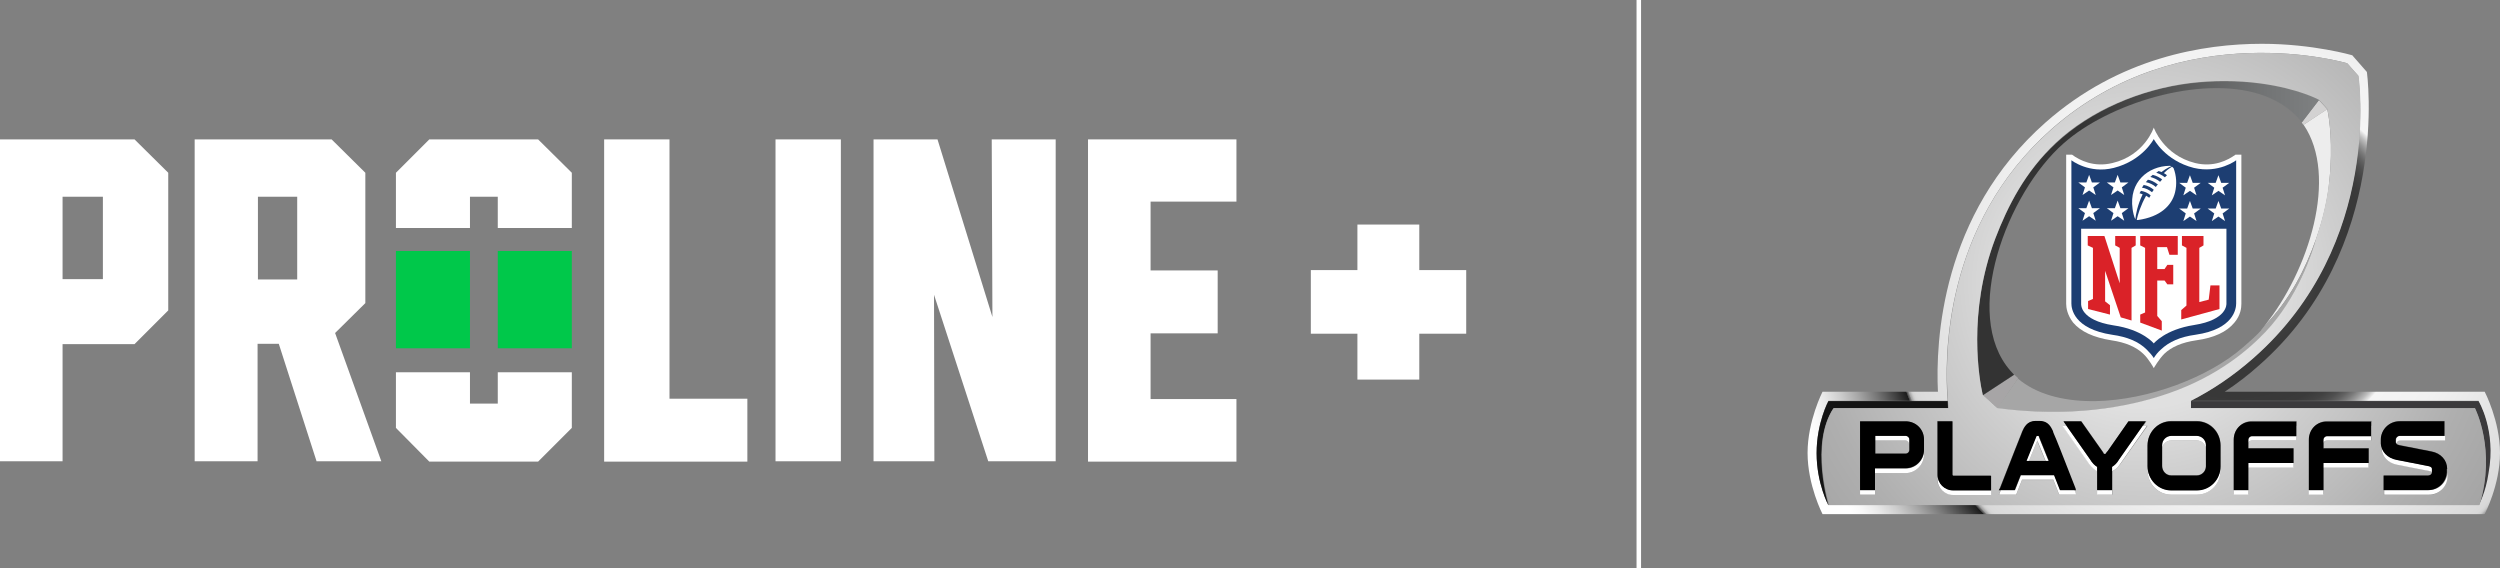
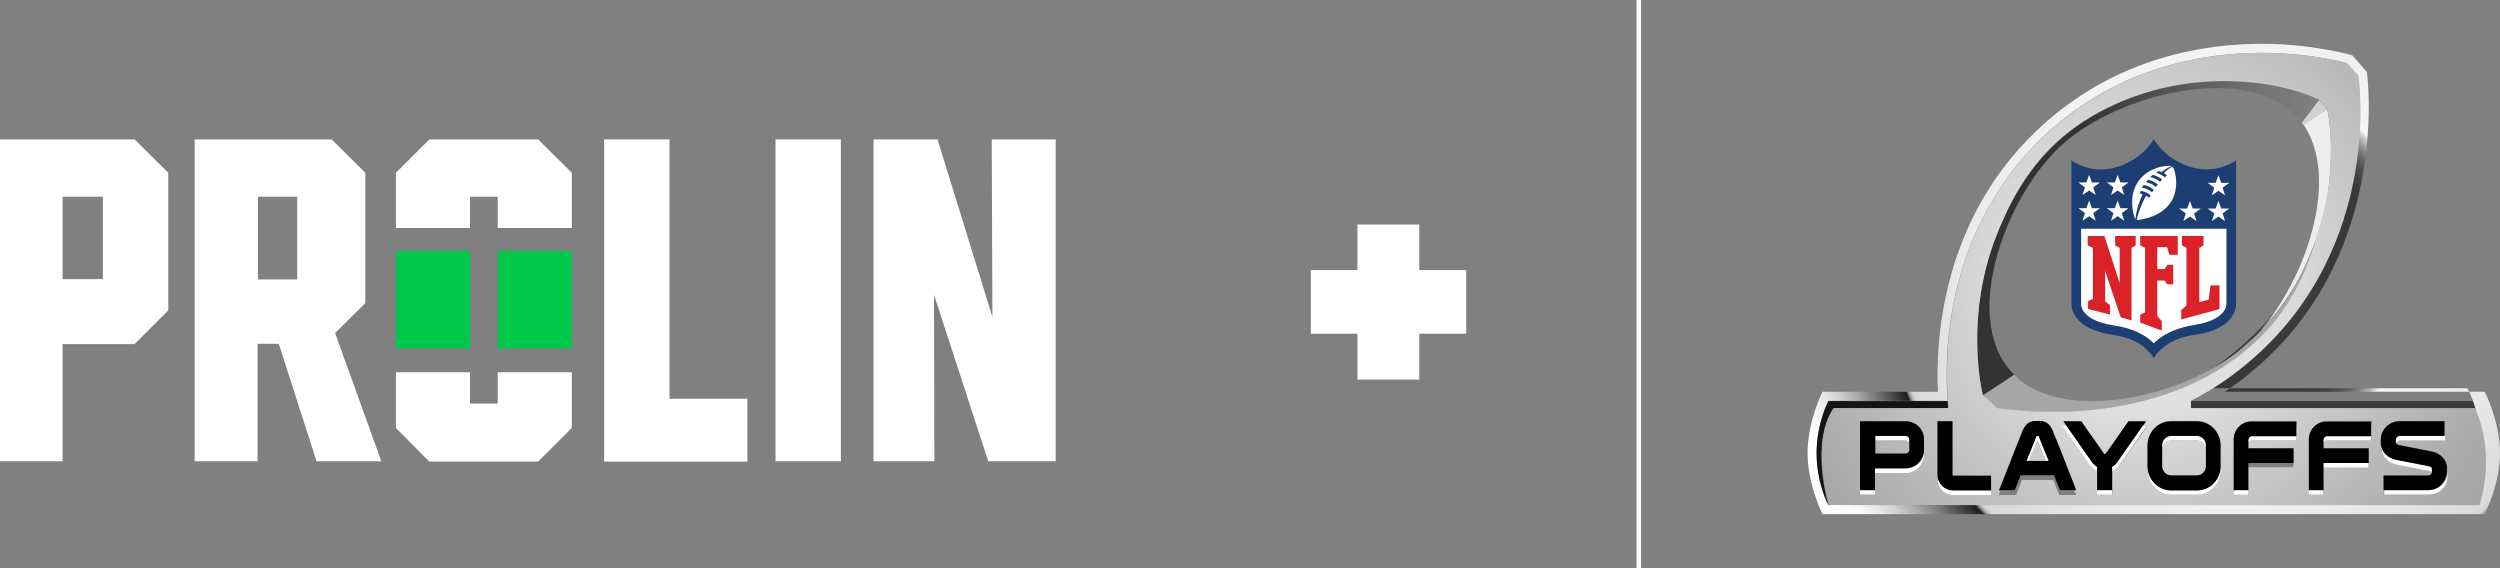
<svg xmlns="http://www.w3.org/2000/svg" version="1.1" id="Layer_1" x="0px" y="0px" viewBox="0 0 719.2 163.5" style="enable-background:new 0 0 719.2 163.5;" xml:space="preserve">
  <rect x="0" y="0" width="719.2" height="163.5" fill="#808080" stroke="none" />
  <style type="text/css">
	.st0{fill:#00C84A;}
	.st1{fill:#FFFFFF;}
	.st2{fill:#D3D2D2;}
	.st3{fill:#A7A5A6;}
	.st4{fill:#3B3A3C;}
	.st5{fill:url(#SVGID_1_);}
	.st6{fill:url(#SVGID_00000181766614241722795150000001123175556741934001_);}
	.st7{fill:#141414;}
	.st8{fill:#1D3E72;}
	.st9{fill:#FFFFFF;enable-background:new    ;}
	.st10{fill:#DA2228;}
	.st11{fill:url(#SVGID_00000021108826234822095810000001495375213611306927_);}
	.st12{fill:#EDEDED;}
	.st13{fill:#A6A6A6;}
	.st14{fill:url(#SVGID_00000014594994139683631980000010749281511849309879_);}
	.st15{fill:url(#SVGID_00000062162689821260077880000006438487331710017200_);}
	.st16{fill:url(#SVGID_00000137838872122201832520000005008236371497835194_);}
	.st17{fill:url(#SVGID_00000149363756290762579660000011362318690713041807_);}
</style>
  <g>
    <g id="Layer_1-2">
      <rect x="113.9" y="72.2" class="st0" width="21.3" height="28" />
      <rect x="143.2" y="72.2" class="st0" width="21.3" height="28" />
      <polygon class="st1" points="143.2,107.1 143.2,116.1 135.2,116.1 135.2,107.1 113.9,107.1 113.9,123.1 123.5,132.8 154.8,132.8     164.5,123.1 164.5,107.1   " />
      <polygon class="st1" points="135.2,65.6 135.2,56.6 143.2,56.6 143.2,65.6 164.5,65.6 164.5,49.7 154.8,40.1 123.5,40.1     113.9,49.7 113.9,65.6   " />
      <path class="st1" d="M48.4,49.7v39.6L38.7,99H18v33.7H0V40.1h38.7L48.4,49.7z M29.6,56.6H18v23.7h11.6V56.6z" />
      <path class="st1" d="M91.1,132.8L80.2,98.9h-6.1v33.8H56V40.1h39.4l9.7,9.6v37.5l-8.7,8.6l13.3,36.9H91.1V132.8z M74.2,80.4h11.3    V56.6H74.2V80.4z" />
      <path class="st1" d="M215,114.8v18h-41.2V40.1h18.8v74.6H215V114.8z" />
      <path class="st1" d="M303.7,40.1v92.6h-19.4l-15.6-47.9l0.1,47.9h-17.5V40.1h18.4l15.8,51.1l-0.2-51.1H303.7z" />
      <rect x="223.1" y="40.1" class="st1" width="18.8" height="92.6" />
-       <polygon class="st1" points="313,40.1 313,58 313,114.8 313,132.8 355.7,132.8 355.7,116.1 355.7,114.8 331,114.8 331,95.9     350.3,95.9 350.3,77.8 331,77.8 331,58 355.7,58 355.7,56.6 355.7,40.1   " />
      <polygon class="st1" points="421.8,77.7 408.3,77.7 408.3,64.6 390.5,64.6 390.5,77.7 377.1,77.7 377.1,96 390.5,96 390.5,109.2     408.3,109.2 408.3,96 421.8,96   " />
    </g>
    <g id="Layer_2_00000067933901631997593290000003156737591382486420_">
      <rect x="470.8" class="st1" width="1.3" height="163.5" />
    </g>
    <g>
      <polygon class="st2" points="662.2,35.3 662.6,35.9 662.7,35.9 669.5,31.4 667.1,28.8 662.2,35.2   " />
      <path class="st3" d="M580.6,108.8L580.6,108.8c-0.3-0.3-0.8-0.7-1.1-1l0,0l-9,5.9l1.9,1.7l2.3,2.1L580.6,108.8z" />
      <path class="st4" d="M713.1,115.4h-82.8v2.1H712c0,0,6.2,12,1.2,27.9c0,0,2-3.6,2.9-9.1C718.3,123.9,713.1,115.4,713.1,115.4z" />
      <g>
        <radialGradient id="SVGID_1_" cx="667.028" cy="28.816" r="2.892517e-02" gradientUnits="userSpaceOnUse">
          <stop offset="0.301" style="stop-color:#E0E0E0" />
          <stop offset="0.351" style="stop-color:#D7D7D7" />
          <stop offset="0.65" style="stop-color:#A4A4A4" />
          <stop offset="0.875" style="stop-color:#848484" />
          <stop offset="1" style="stop-color:#787878" />
        </radialGradient>
        <path class="st5" d="M667,28.8C667,28.8,667.1,28.8,667,28.8L667,28.8C667,28.8,667,28.8,667,28.8z" />
      </g>
      <radialGradient id="SVGID_00000109750506089846488710000015036481671090797475_" cx="643.135" cy="77.267" r="131.01" gradientUnits="userSpaceOnUse">
        <stop offset="4.907980e-02" style="stop-color:#E8E8E8" />
        <stop offset="5.470876e-02" style="stop-color:#D3D3D3" />
        <stop offset="6.623924e-02" style="stop-color:#AFAFAF" />
        <stop offset="7.922341e-02" style="stop-color:#8F8F8F" />
        <stop offset="9.357996e-02" style="stop-color:#737373" />
        <stop offset="0.11" style="stop-color:#5D5D5D" />
        <stop offset="0.129" style="stop-color:#4D4D4D" />
        <stop offset="0.152" style="stop-color:#414141" />
        <stop offset="0.185" style="stop-color:#3A3A3A" />
        <stop offset="0.276" style="stop-color:#383838" />
        <stop offset="0.316" style="stop-color:#3A3A3A" />
        <stop offset="0.336" style="stop-color:#424242" />
        <stop offset="0.352" style="stop-color:#4F4F4F" />
        <stop offset="0.365" style="stop-color:#626262" />
        <stop offset="0.377" style="stop-color:#7B7B7B" />
        <stop offset="0.388" style="stop-color:#999999" />
        <stop offset="0.399" style="stop-color:#BDBDBD" />
        <stop offset="0.408" style="stop-color:#E5E5E5" />
        <stop offset="0.411" style="stop-color:#F5F5F5" />
        <stop offset="0.503" style="stop-color:#F2F2F2" />
        <stop offset="0.742" style="stop-color:#DBDBDB" />
        <stop offset="0.754" style="stop-color:#D9D9D9" />
        <stop offset="0.759" style="stop-color:#D3D3D3" />
        <stop offset="0.762" style="stop-color:#C7C7C7" />
        <stop offset="0.764" style="stop-color:#B6B6B6" />
        <stop offset="0.767" style="stop-color:#A0A0A0" />
        <stop offset="0.768" style="stop-color:#858585" />
        <stop offset="0.77" style="stop-color:#646464" />
        <stop offset="0.772" style="stop-color:#404040" />
        <stop offset="0.773" style="stop-color:#1C1C1C" />
        <stop offset="0.793" style="stop-color:#3B3B3B" />
        <stop offset="0.835" style="stop-color:#767676" />
        <stop offset="0.875" style="stop-color:#A7A7A7" />
        <stop offset="0.912" style="stop-color:#CDCDCD" />
        <stop offset="0.947" style="stop-color:#E9E9E9" />
        <stop offset="0.977" style="stop-color:#F9F9F9" />
        <stop offset="1" style="stop-color:#FFFFFF" />
      </radialGradient>
-       <path style="fill:url(#SVGID_00000109750506089846488710000015036481671090797475_);" d="M714.8,112.7H640c3.5-2.3,6.9-4.9,10-7.7    c38.1-33.6,30.9-84.3,30.9-84.3l-4.2-4.8c0,0-11.3-3.3-26-3.3c-16.7,0-41,3.9-62.2,22.6c-30.1,26.5-31.7,63.1-31,77.5h-33.2    c0,0-4.3,8.4-4.3,17.6c0,9.3,4.3,17.6,4.3,17.6h190.5c0,0,4.4-8.4,4.4-17.6C719.2,121.1,714.8,112.7,714.8,112.7z M713.1,145.3    H526c0,0-3.4-6.3-3.4-15c0-8.7,3.4-15,3.4-15h34.3c-1-12.1-1.3-50.6,29.9-78.2c37.5-33,85-18.9,85-18.9l3.2,3.6    c0,0,7.3,48.2-30.2,81.2c-5.8,5.1-11.9,9.2-18,12.3h82.8c0,0,5.2,8.5,2.9,20.8C715.1,141.7,713.1,145.3,713.1,145.3z" />
+       <path style="fill:url(#SVGID_00000109750506089846488710000015036481671090797475_);" d="M714.8,112.7H640c3.5-2.3,6.9-4.9,10-7.7    c38.1-33.6,30.9-84.3,30.9-84.3l-4.2-4.8c0,0-11.3-3.3-26-3.3c-16.7,0-41,3.9-62.2,22.6c-30.1,26.5-31.7,63.1-31,77.5h-33.2    c0,0-4.3,8.4-4.3,17.6c0,9.3,4.3,17.6,4.3,17.6h190.5c0,0,4.4-8.4,4.4-17.6C719.2,121.1,714.8,112.7,714.8,112.7z M713.1,145.3    H526c0,0-3.4-6.3-3.4-15c0-8.7,3.4-15,3.4-15h34.3c-1-12.1-1.3-50.6,29.9-78.2c37.5-33,85-18.9,85-18.9c0,0,7.3,48.2-30.2,81.2c-5.8,5.1-11.9,9.2-18,12.3h82.8c0,0,5.2,8.5,2.9,20.8C715.1,141.7,713.1,145.3,713.1,145.3z" />
      <path class="st7" d="M527.4,117.5h33l-0.1-2.1H526c0,0-3.4,6.3-3.4,15c0,8.7,3.4,15,3.4,15S520.6,127.7,527.4,117.5z" />
      <g>
-         <path class="st1" d="M643.1,44.5c-2.2,1.6-6.3,3.7-11.6,2.4c-9.2-2.3-11.9-10.2-11.9-10.2s-2.6,8-11.9,10.2     c-5.3,1.3-9.5-0.8-11.6-2.4h-1.7v42.9c0,1.1,0.3,3.2,2,5.4c2.2,2.6,5.9,4.3,11,5.1c4.1,0.6,7.1,1.9,9.2,3.9c1.6,1.5,3,4.1,3,4.1     s1.5-2.6,3-4.1c2.1-2,5.1-3.3,9.2-3.9c5.1-0.7,8.8-2.4,11-5.1c1.8-2.1,2-4.3,2-5.4V44.5H643.1z" />
        <path class="st8" d="M643.3,46.1c0,0-5,3.9-12.2,2.2c-8.3-2.1-11.5-8.3-11.5-8.3s-3.2,6.2-11.5,8.3c-7.1,1.8-12.2-2.2-12.2-2.2     v41.2c0,1.4,0.6,7.3,11.7,9c4.4,0.6,7.7,2,10,4.3c0.8,0.8,1.5,1.6,2,2.4c0.5-0.8,1.1-1.6,2-2.4c2.4-2.3,5.6-3.7,10-4.3     c11.1-1.6,11.7-7.6,11.7-9V46.1z" />
        <path class="st9" d="M619.6,98.8c0,0,3.2-4,11.6-5.3c9.6-1.5,9.3-6,9.3-6.2V65.8h-41.8v21.6c0,0.2-0.3,4.7,9.3,6.2     C616.4,94.8,619.6,98.8,619.6,98.8z" />
        <g>
          <path class="st10" d="M609.8,81.5V71.3l-1.3-0.7v-2.7h5.9v2.7l-1.2,0.7v20.9l-3.1-0.9l-4.5-13.4v8.8l1.4,1.1v2.7l-6.3-1.6v-2.3      l1.4-0.6V71.3l-1.5-0.7v-2.7h4.8L609.8,81.5z" />
          <path class="st10" d="M620.6,90.9l1.3,1.5v2.7l-6.2-2.3v-2.3l1.4-0.6V71.3l-1.4-0.7v-2.7h10.8v5.4h-2.4l-0.7-2.2h-2.8v6.3h2.1      l0.8-1.2h1.7v5.6h-1.7l-0.8-1.1h-2.1V90.9z" />
          <path class="st10" d="M627.5,91.9v-2.7l1.5-1.3V71.3l-1.3-0.7v-2.7h6.2v2.7l-1.2,0.7v15.6l2.7-0.7l0.5-4.1h2.6v6.8L627.5,91.9z" />
        </g>
        <g>
          <g>
            <path class="st1" d="M599.8,61.3l-1.9-1.4h2.3l0.8-2.2l0.8,2.2h2.3l-1.9,1.4l0.7,2.2l-1.9-1.3l-1.9,1.3L599.8,61.3z" />
          </g>
          <g>
            <path class="st1" d="M608,61.3l-1.9-1.4h2.3l0.8-2.2l0.8,2.2h2.3l-1.9,1.4l0.7,2.2l-1.9-1.3l-1.9,1.3L608,61.3z" />
          </g>
          <g>
            <path class="st1" d="M599.8,53.9l-1.9-1.4h2.3l0.8-2.2l0.8,2.2h2.3l-1.9,1.4l0.7,2.2l-1.9-1.3l-1.9,1.3L599.8,53.9z" />
          </g>
          <g>
            <path class="st1" d="M608,53.9l-1.9-1.4h2.3l0.8-2.2l0.8,2.2h2.3l-1.9,1.4l0.7,2.2l-1.9-1.3l-1.9,1.3L608,53.9z" />
          </g>
        </g>
        <g>
          <g>
            <path class="st1" d="M640.1,63.6l-1.9-1.3l-1.9,1.3l0.7-2.2l-1.9-1.4h2.3l0.8-2.2l0.8,2.2h2.3l-1.9,1.4L640.1,63.6z" />
          </g>
          <g>
            <path class="st1" d="M631.9,63.6l-1.9-1.3l-1.9,1.3l0.7-2.2l-1.9-1.4h2.3l0.8-2.2l0.8,2.2h2.3l-1.9,1.4L631.9,63.6z" />
          </g>
          <g>
            <path class="st1" d="M640.1,56.2l-1.9-1.3l-1.9,1.3l0.7-2.2l-1.9-1.4h2.3l0.8-2.2l0.8,2.2h2.3l-1.9,1.4L640.1,56.2z" />
          </g>
          <g>
-             <path class="st1" d="M631.9,56.2l-1.9-1.3l-1.9,1.3l0.7-2.2l-1.9-1.4h2.3l0.8-2.2l0.8,2.2h2.3l-1.9,1.4L631.9,56.2z" />
-           </g>
+             </g>
        </g>
        <path class="st1" d="M624.8,48c0,0-1,0.5-2.3,1.8c0.3,0.2,0.7,0.4,0.9,0.6c-0.2,0.2-0.4,0.4-0.6,0.6c-0.9-0.7-1.8-1.1-2.5-1.3     c0.2-0.2,0.5-0.3,0.7-0.5c0.4,0.1,0.8,0.3,0.8,0.3c1.5-1.2,2.9-1.7,2.9-1.7s-0.2-0.1-0.6-0.1c-6.1,0.1-11.7,4.6-10.6,12.4     c0.1,0.8,0.4,2.3,0.8,3c0.1-1.3,0.6-4.1,2.1-7.2c-0.5-0.2-0.9-0.3-0.9-0.3c0.2-0.3,0.4-0.7,0.4-0.7c1.1,0.2,2,0.6,2.8,1.3     c-0.2,0.3-0.3,0.5-0.4,0.7c-0.3-0.2-0.6-0.4-0.9-0.6c-1.6,2.8-2.4,5.5-2.7,6.9c0,0.1,0.2,0.1,0.3,0.1c6.6-0.9,9.8-4.3,10.7-7.9     c0.6-2.4,0.4-4.9-0.4-7C625.1,48.2,625,48,624.8,48z M619.1,55.3c-0.9-0.7-1.9-1.2-2.9-1.3c0,0,0.3-0.5,0.5-0.8     c1.2,0.2,2.2,0.8,2.9,1.4C619.4,54.9,619.2,55.1,619.1,55.3z M620.2,53.8c-0.8-0.7-1.8-1.2-2.9-1.4c0.2-0.2,0.4-0.4,0.6-0.7     c0.8,0.1,1.9,0.6,2.9,1.4C620.5,53.3,620.3,53.6,620.2,53.8z M621.4,52.3c-0.8-0.7-1.8-1.1-2.8-1.4c0.2-0.2,0.5-0.4,0.7-0.6     c1.3,0.3,2.1,0.9,2.7,1.3C621.8,51.9,621.6,52.1,621.4,52.3z" />
      </g>
      <linearGradient id="SVGID_00000016060316036826149010000002616284218274816698_" gradientUnits="userSpaceOnUse" x1="568.822" y1="68.54" x2="667.055" y2="68.54">
        <stop offset="0.301" style="stop-color:#333333" />
        <stop offset="0.559" style="stop-color:#545555" />
        <stop offset="0.843" style="stop-color:#727475" />
        <stop offset="1" style="stop-color:#7E8081" />
      </linearGradient>
      <path style="fill:url(#SVGID_00000016060316036826149010000002616284218274816698_);" d="M574,68.7c-8.1,21.4-4.5,40.8-3.6,45    l9-5.9c-0.4-0.4-0.6-0.7-1-1.1c-14.3-16.2-0.9-51.3,15.3-65.5c12.9-11.4,39.1-19.6,56.4-14.1c4.3,1.4,8.1,3.6,11,6.8    c0.4,0.5,1.1,1.3,1.1,1.3l4.9-6.4c0,0,0,0,0,0c0,0,0,0,0,0l0.1,0c0,0-5.8-3.2-16.8-4.7c-6.6-0.9-13.7-0.9-20.3-0.1    c-14.3,1.7-28.6,7.9-38.6,17.2C582.6,49.4,577.6,59.3,574,68.7z" />
      <g>
        <path class="st12" d="M669.5,31.4l-6.8,4.5c10.1,14.8,1.5,42.1-11.3,57.9c7.3-7.4,11.9-16.6,14.9-25.1c2.2-6.2,3.4-12,3.8-16.7     C671.2,41.8,670.1,34.1,669.5,31.4z" />
        <path class="st13" d="M651.4,93.8c-0.3,0.4-0.6,0.7-0.9,1.1c0,0,0,0,0.1,0c-1.6,1.8-3.5,3.4-5.2,4.9     c-9.9,8.7-27.2,15.3-42.6,15.6c-0.5,0-0.9,0-1.4,0c-8.1-0.1-15.6-2-20.9-6.5l-6,8.6c20.4,2.6,37.1,0,49.5-4.2     c14-4.8,23-12.6,27.8-17.7c8.9-9.5,13.3-22.6,14.5-26.8C663.3,77.2,658.7,86.4,651.4,93.8z" />
      </g>
      <g>
        <radialGradient id="SVGID_00000049191305168035952620000008643738083611700372_" cx="616.521" cy="81.272" r="119.392" gradientUnits="userSpaceOnUse">
          <stop offset="0.301" style="stop-color:#E0E0E0" />
          <stop offset="0.465" style="stop-color:#CFCFCF" />
          <stop offset="0.809" style="stop-color:#AFAFAF" />
          <stop offset="1" style="stop-color:#A3A3A3" />
        </radialGradient>
        <path style="fill:url(#SVGID_00000049191305168035952620000008643738083611700372_);" d="M548.2,126.7h-8.8v3.8h8.8     c0.5,0,1-0.5,1-1v-1.7C549.3,127.2,548.8,126.7,548.2,126.7z" />
        <radialGradient id="SVGID_00000182526827442229752340000014834757723168907444_" cx="616.522" cy="81.272" r="119.391" gradientUnits="userSpaceOnUse">
          <stop offset="0.301" style="stop-color:#E0E0E0" />
          <stop offset="0.465" style="stop-color:#CFCFCF" />
          <stop offset="0.809" style="stop-color:#AFAFAF" />
          <stop offset="1" style="stop-color:#A3A3A3" />
        </radialGradient>
        <path style="fill:url(#SVGID_00000182526827442229752340000014834757723168907444_);" d="M586.1,126.7c0,0.1-0.1,0.2-0.2,0.5     l-2.2,5.4h4.7l-2.2-5.4C586.2,126.8,586.2,126.7,586.1,126.7z" />
        <radialGradient id="SVGID_00000121247138245343392900000012781777014131723419_" cx="616.521" cy="81.272" r="119.391" gradientUnits="userSpaceOnUse">
          <stop offset="0.301" style="stop-color:#E0E0E0" />
          <stop offset="0.465" style="stop-color:#CFCFCF" />
          <stop offset="0.809" style="stop-color:#AFAFAF" />
          <stop offset="1" style="stop-color:#A3A3A3" />
        </radialGradient>
        <path style="fill:url(#SVGID_00000121247138245343392900000012781777014131723419_);" d="M712,117.4h-81.7v-2.1     c6.1-3.1,12.1-7.1,18-12.3c37.5-33,30.2-81.2,30.2-81.2l-3.2-3.6c0,0-47.5-14.1-85,18.9c-31.3,27.5-30.9,66.1-29.9,78.2l0.1,2.1     h-33c-6.8,10.2-1.3,27.9-1.3,27.9h187.1C718.2,129.4,712,117.4,712,117.4z M553.5,127.8v1.7v1.3c0,2.9-2.4,5.3-5.3,5.3h-8.8v5     v1.3h-4.3V141v-18.5v-1.3h13.1c2.9,0,5.3,2.4,5.3,5.3V127.8z M572.7,138.1v2.9v1.3h-10.9c-2.5,0-4.5-2-4.5-4.5v-1.3v-14.1v-1.3     h4.3v1.3v14.1c0,0.1,0.1,0.2,0.2,0.2h10.9V138.1z M574.6,117.4c-0.5-0.4-2.3-2.1-2.3-2.1l-1.9-1.7c-1-4.2-4.5-23.6,3.6-45     c3.6-9.4,8.6-19.2,17.4-27.5c9.9-9.3,24.3-15.4,38.6-17.2c6.6-0.8,13.7-0.8,20.3,0.1c11,1.5,16.8,4.7,16.8,4.7l2.4,2.6     c0.6,2.7,1.7,10.3,0.6,20.6c-0.5,4.7-1.7,10.6-3.8,16.7c-1.1,4.2-5.5,17.3-14.5,26.8c-4.8,5.1-13.7,12.8-27.8,17.7     C611.7,117.4,595,120.1,574.6,117.4C574.6,117.4,574.6,117.5,574.6,117.4z M597.1,141.9l0.2,0.5h-4.9l-1.7-4.3h-9l-1.7,4.3H575     l0.2-0.5c0.1-0.3,0.2-0.5,0.3-0.8H575l0.2-0.5c4-10.3,5.6-14.1,6.1-15.5c0.3-0.6,0.3-0.8,0.3-0.8c0.5-1.1,1.4-3,3.7-3h1.4     c2.3,0,3.2,1.9,3.7,2.9c0.1,0.2,0.1,0.3,0.3,0.9c0.5,1.4,2,5.1,6.2,15.6l0.2,0.5h-0.5C596.8,141.3,596.9,141.6,597.1,141.9z      M610,133.5c-0.9,1.1-1.6,1.7-2.3,2.1v5.4v1.3h-4.3V141v-5.4c-0.7-0.4-1.6-1-2.3-2.1l-7.7-11h1.2l-0.9-1.3h5.1l6.2,8.8     c0.4,0.6,0.4,0.6,0.6,0.6c0.3,0,0.3,0,0.6-0.6l0.2-0.2l6-8.6h5.1l-0.9,1.3h1.2L610,133.5z M638.8,129.4v4.7v1.3     c0,3.8-3.1,6.9-6.8,6.9h-7.4c-3.8,0-6.8-3.1-6.8-7V134v-4.6v-1.3c0-3.8,3.1-7,6.8-7h7.4c3.8,0,6.8,3.1,6.8,6.9V129.4z      M660.6,122.5v2.9v1.3h-12.8c-0.5,0-1,0.5-1,1v1.2h13v1.3v2.9v1.3h-13v6.5v1.3h-4.2V141v-13.3v-1.3c0-2.9,2.4-5.3,5.3-5.3h12.8     V122.5z M682.2,122.5v2.9v1.3h-12.7c-0.6,0-1,0.5-1,1v1.2h13v1.3v2.9v1.3h-13v6.5v1.3h-4.2V141v-13.3v-1.3c0-2.9,2.4-5.3,5.3-5.3     h12.7V122.5z M704,135.7c0,0.1,0,0.2,0,0.3c0,0.1,0,0.2,0,0.3v0.8c0,3-2.4,5.3-5.4,5.3h-12.8V141v-2.9v-1.3h12.8     c0.5,0,1-0.3,1.1-0.8c-0.1-0.2-0.3-0.4-1-0.6l-9.2-1.8c-2.7-0.5-4.5-2.6-4.5-5v-0.8c0-0.1,0-0.2,0-0.3c0-0.1,0-0.2,0-0.3v-0.8     c0-2.9,2.4-5.3,5.4-5.3h12.9v1.3v2.9v1.3h-12.9c-0.5,0-0.9,0.3-1.1,0.8c0.2,0.3,0.6,0.5,1,0.6l9.2,1.8c2.7,0.5,4.5,2.6,4.5,5     V135.7z" />
        <radialGradient id="SVGID_00000158007937050165306020000017682265214617034641_" cx="616.521" cy="81.272" r="119.391" gradientUnits="userSpaceOnUse">
          <stop offset="0.301" style="stop-color:#E0E0E0" />
          <stop offset="0.465" style="stop-color:#CFCFCF" />
          <stop offset="0.809" style="stop-color:#AFAFAF" />
          <stop offset="1" style="stop-color:#A3A3A3" />
        </radialGradient>
        <path style="fill:url(#SVGID_00000158007937050165306020000017682265214617034641_);" d="M632,126.7h-7.4c-1.4,0-2.6,1.2-2.6,2.6     v4.7c0,1.5,1.2,2.7,2.6,2.7h7.4c1.4,0,2.6-1.2,2.6-2.6v-4.9C634.6,127.9,633.4,126.7,632,126.7z" />
      </g>
      <g>
        <rect x="535.1" y="141" class="st1" width="4.3" height="1.3" />
        <path class="st1" d="M548.2,125.4h-8.8v1.3h8.8c0.5,0,1,0.5,1,1v-1.3C549.3,125.9,548.8,125.4,548.2,125.4z" />
        <path class="st1" d="M548.2,134.8h-8.8v1.3h8.8c2.9,0,5.3-2.4,5.3-5.3v-1.3C553.5,132.4,551.2,134.8,548.2,134.8z" />
        <path class="st1" d="M557.4,136.6v1.3c0,2.5,2,4.5,4.5,4.5h10.9V141h-10.9C559.4,141,557.4,139.1,557.4,136.6z" />
-         <path class="st1" d="M591,136.7h-9.6l-1.7,4.3h-4.1c-0.1,0.3-0.2,0.5-0.3,0.8l-0.2,0.5h4.9l1.7-4.3h9l1.7,4.3h4.9l-0.2-0.5     c-0.1-0.3-0.2-0.6-0.3-0.8h-4.1L591,136.7z" />
        <path class="st1" d="M586.4,125.4h-0.6c0,0.1-0.1,0.2-0.2,0.5l-2.7,6.7h0.8l2.2-5.4c0.1-0.2,0.2-0.4,0.2-0.5h0     c0,0,0.1,0.1,0.2,0.5l2.2,5.4h0.8l-2.7-6.7C586.5,125.5,586.4,125.4,586.4,125.4z" />
        <rect x="603.3" y="141" class="st1" width="4.3" height="1.3" />
        <path class="st1" d="M607.6,134.3v1.3c0.7-0.4,1.5-0.9,2.3-2.1l7.7-11h-1.2l-6.8,9.7C609.1,133.2,608.3,133.9,607.6,134.3z" />
        <path class="st1" d="M601.3,132.2l-6.8-9.7h-1.2l7.7,11c0.8,1.1,1.6,1.7,2.3,2.1v-1.3C602.6,133.9,601.9,133.2,601.3,132.2z" />
        <path class="st1" d="M632,141h-7.4c-3.8,0-6.8-3.1-6.8-7v1.3c0,3.9,3.1,7,6.8,7h7.4c3.8,0,6.8-3.1,6.8-6.9v-1.3     C638.8,137.9,635.7,141,632,141z" />
        <path class="st1" d="M632,125.4h-7.4c-1.4,0-2.6,1.2-2.6,2.6v1.3c0-1.4,1.2-2.6,2.6-2.6h7.4c1.4,0,2.6,1.2,2.6,2.6V128     C634.6,126.6,633.4,125.4,632,125.4z" />
        <path class="st1" d="M646.8,126.4v1.3c0-0.6,0.5-1,1-1h12.8v-1.3h-12.8C647.3,125.4,646.8,125.9,646.8,126.4z" />
-         <rect x="646.8" y="133.2" class="st1" width="13" height="1.3" />
        <rect x="642.6" y="141" class="st1" width="4.2" height="1.3" />
        <rect x="664.2" y="141" class="st1" width="4.2" height="1.3" />
        <path class="st1" d="M668.4,126.4v1.3c0-0.6,0.5-1,1-1h12.7v-1.3h-12.7C668.9,125.4,668.4,125.9,668.4,126.4z" />
        <rect x="668.4" y="133.2" class="st1" width="13" height="1.3" />
        <path class="st1" d="M699.8,134.9c0-0.2,0-0.6-1-0.8l-9.2-1.8c-2.6-0.5-4.3-2.4-4.5-4.7c0,0.1,0,0.2,0,0.3v0.8     c0,2.5,1.8,4.5,4.5,5l9.2,1.8c0.7,0.1,0.9,0.4,1,0.6c0-0.1,0-0.2,0-0.3V134.9z" />
        <path class="st1" d="M698.7,141h-12.8v1.3h12.8c3,0,5.4-2.3,5.4-5.3v-0.8c0-0.1,0-0.2,0-0.3C703.9,138.8,701.6,141,698.7,141z" />
        <path class="st1" d="M689.3,126.5v0.8c0,0.1,0,0.2,0.1,0.2c0.1-0.5,0.6-0.8,1.1-0.8h12.9v-1.3h-12.9     C689.8,125.4,689.3,125.9,689.3,126.5z" />
        <path d="M548.2,121.2h-13.1v1.3V141h4.3v-5v-1.3h8.8c2.9,0,5.3-2.4,5.3-5.3v-1.7v-1.3C553.5,123.5,551.2,121.2,548.2,121.2z      M549.3,127.8v1.7c0,0.5-0.5,1-1,1h-8.8v-3.8v-1.3h8.8c0.5,0,1,0.5,1,1V127.8z" />
        <path d="M561.7,136.6v-14.1v-1.3h-4.3v1.3v14.1c0,2.5,2,4.5,4.5,4.5h10.9v-2.9v-1.3h-10.9C561.8,136.8,561.7,136.7,561.7,136.6z" />
        <path d="M597.1,140.5c-4.1-10.5-5.6-14.3-6.2-15.6c-0.2-0.5-0.3-0.7-0.3-0.9c-0.5-1-1.3-2.9-3.7-2.9h-1.4c-2.4,0-3.2,1.9-3.7,3     c0,0-0.1,0.2-0.3,0.8c-0.6,1.4-2.1,5.3-6.1,15.5L575,141h0.5h4.1l1.7-4.3h9.6l1.7,4.3h4.1h0.5L597.1,140.5z M588.8,132.6h-5.3     H583l2.7-6.7c0.1-0.2,0.2-0.4,0.2-0.5h0.6c0,0,0.1,0.1,0.2,0.5l2.7,6.7H588.8z" />
        <path d="M612.3,121.2l-6,8.6l-0.2,0.2c-0.4,0.6-0.4,0.6-0.6,0.6c-0.3,0-0.3,0-0.6-0.6l-6.2-8.8h-5.1l0.9,1.3l6.8,9.7     c0.6,1,1.3,1.7,2,2.1v1.3v5.4h4.3v-5.4v-1.3c0.7-0.4,1.4-1.1,2-2.1l6.8-9.7l0.9-1.3H612.3z" />
        <path d="M632,121.2h-7.4c-3.8,0-6.8,3.1-6.8,7v1.3v4.6c0,3.9,3.1,7,6.8,7h7.4c3.8,0,6.8-3.1,6.8-6.9v-4.7v-1.3     C638.8,124.3,635.7,121.2,632,121.2z M634.6,129.3v4.9c0,1.4-1.2,2.6-2.6,2.6h-7.4c-1.4,0-2.6-1.2-2.6-2.7v-4.7V128     c0-1.4,1.2-2.6,2.6-2.6h7.4c1.4,0,2.6,1.2,2.6,2.6V129.3z" />
        <path d="M642.6,126.5v1.3V141h4.2v-6.5v-1.3h13v-2.9V129h-13v-1.2v-1.3c0-0.5,0.5-1,1-1h12.8v-2.9v-1.3h-12.8     C644.9,121.2,642.6,123.5,642.6,126.5z" />
        <path d="M664.2,126.5v1.3V141h4.2v-6.5v-1.3h13v-2.9V129h-13v-1.2v-1.3c0-0.5,0.5-1,1-1h12.7v-2.9v-1.3h-12.7     C666.5,121.2,664.2,123.5,664.2,126.5z" />
        <path d="M704,134.9c0-2.5-1.8-4.5-4.5-5l-9.2-1.8c-0.4-0.1-0.9-0.2-1-0.6c0-0.1-0.1-0.2-0.1-0.2v-0.8c0-0.6,0.5-1.1,1.1-1.1h12.9     v-2.9v-1.3h-12.9c-3,0-5.4,2.4-5.4,5.3v0.8c0,0.1,0,0.2,0,0.3c0.1,2.3,1.9,4.2,4.5,4.7l9.2,1.8c1,0.2,1,0.7,1,0.8v0.8     c0,0.1,0,0.2,0,0.3c-0.1,0.5-0.6,0.8-1.1,0.8h-12.8v1.3v2.9h12.8c2.9,0,5.2-2.2,5.4-5.1c0-0.1,0-0.2,0-0.3V134.9z" />
      </g>
    </g>
  </g>
</svg>